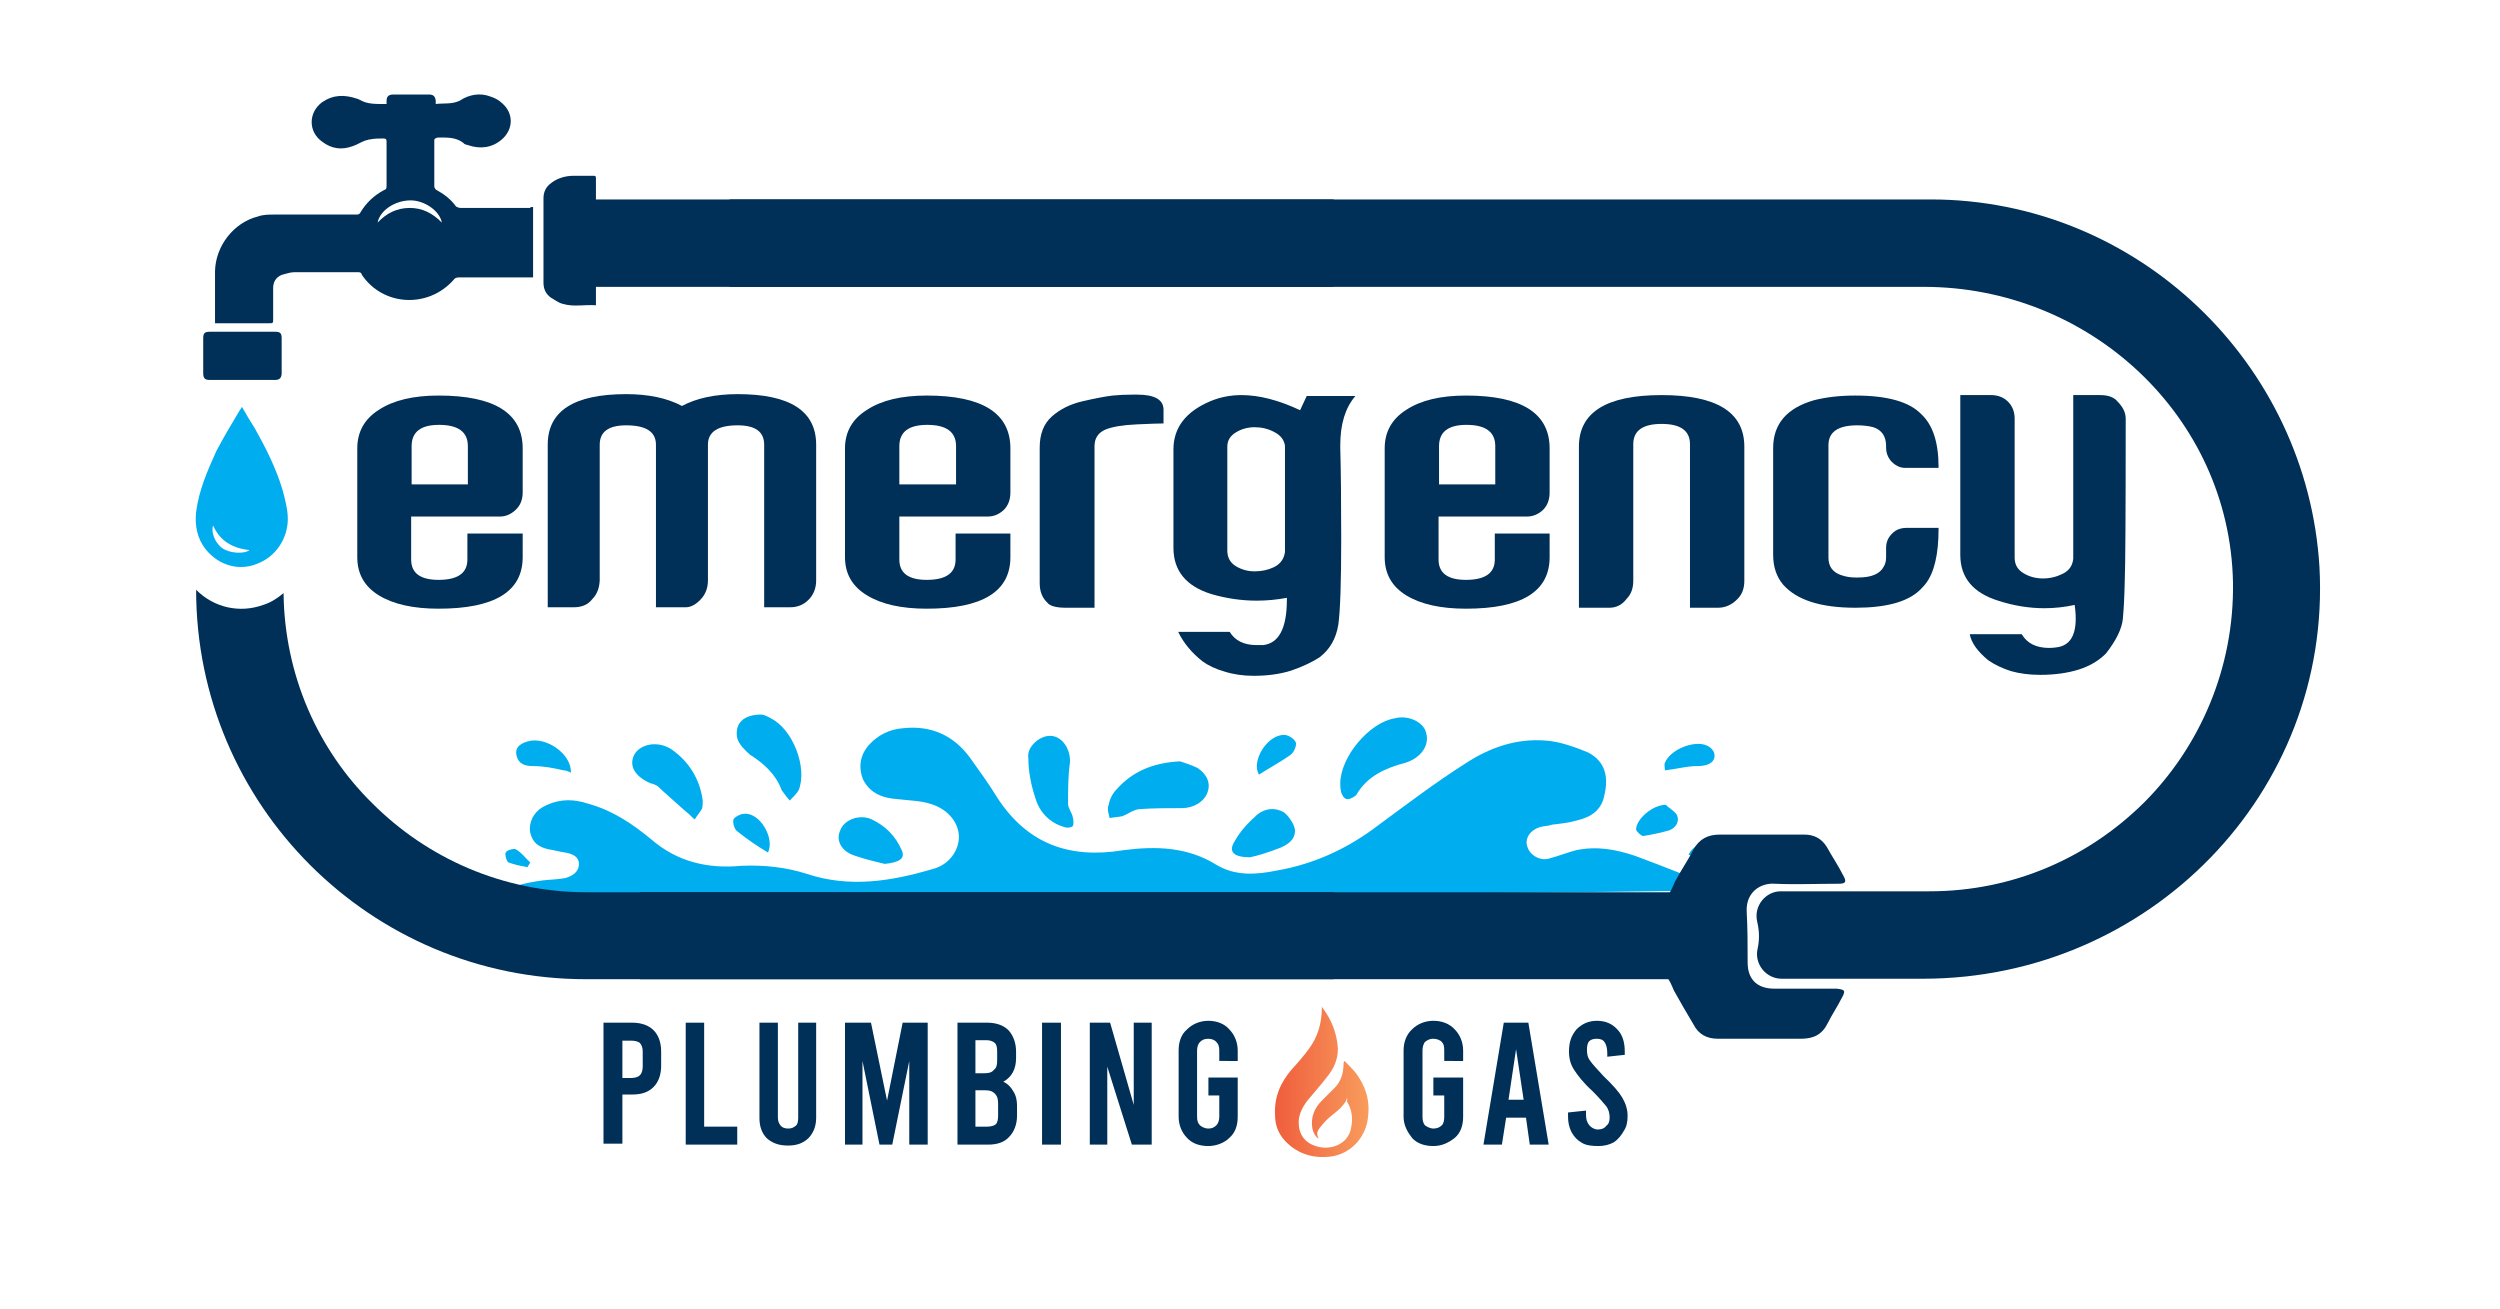
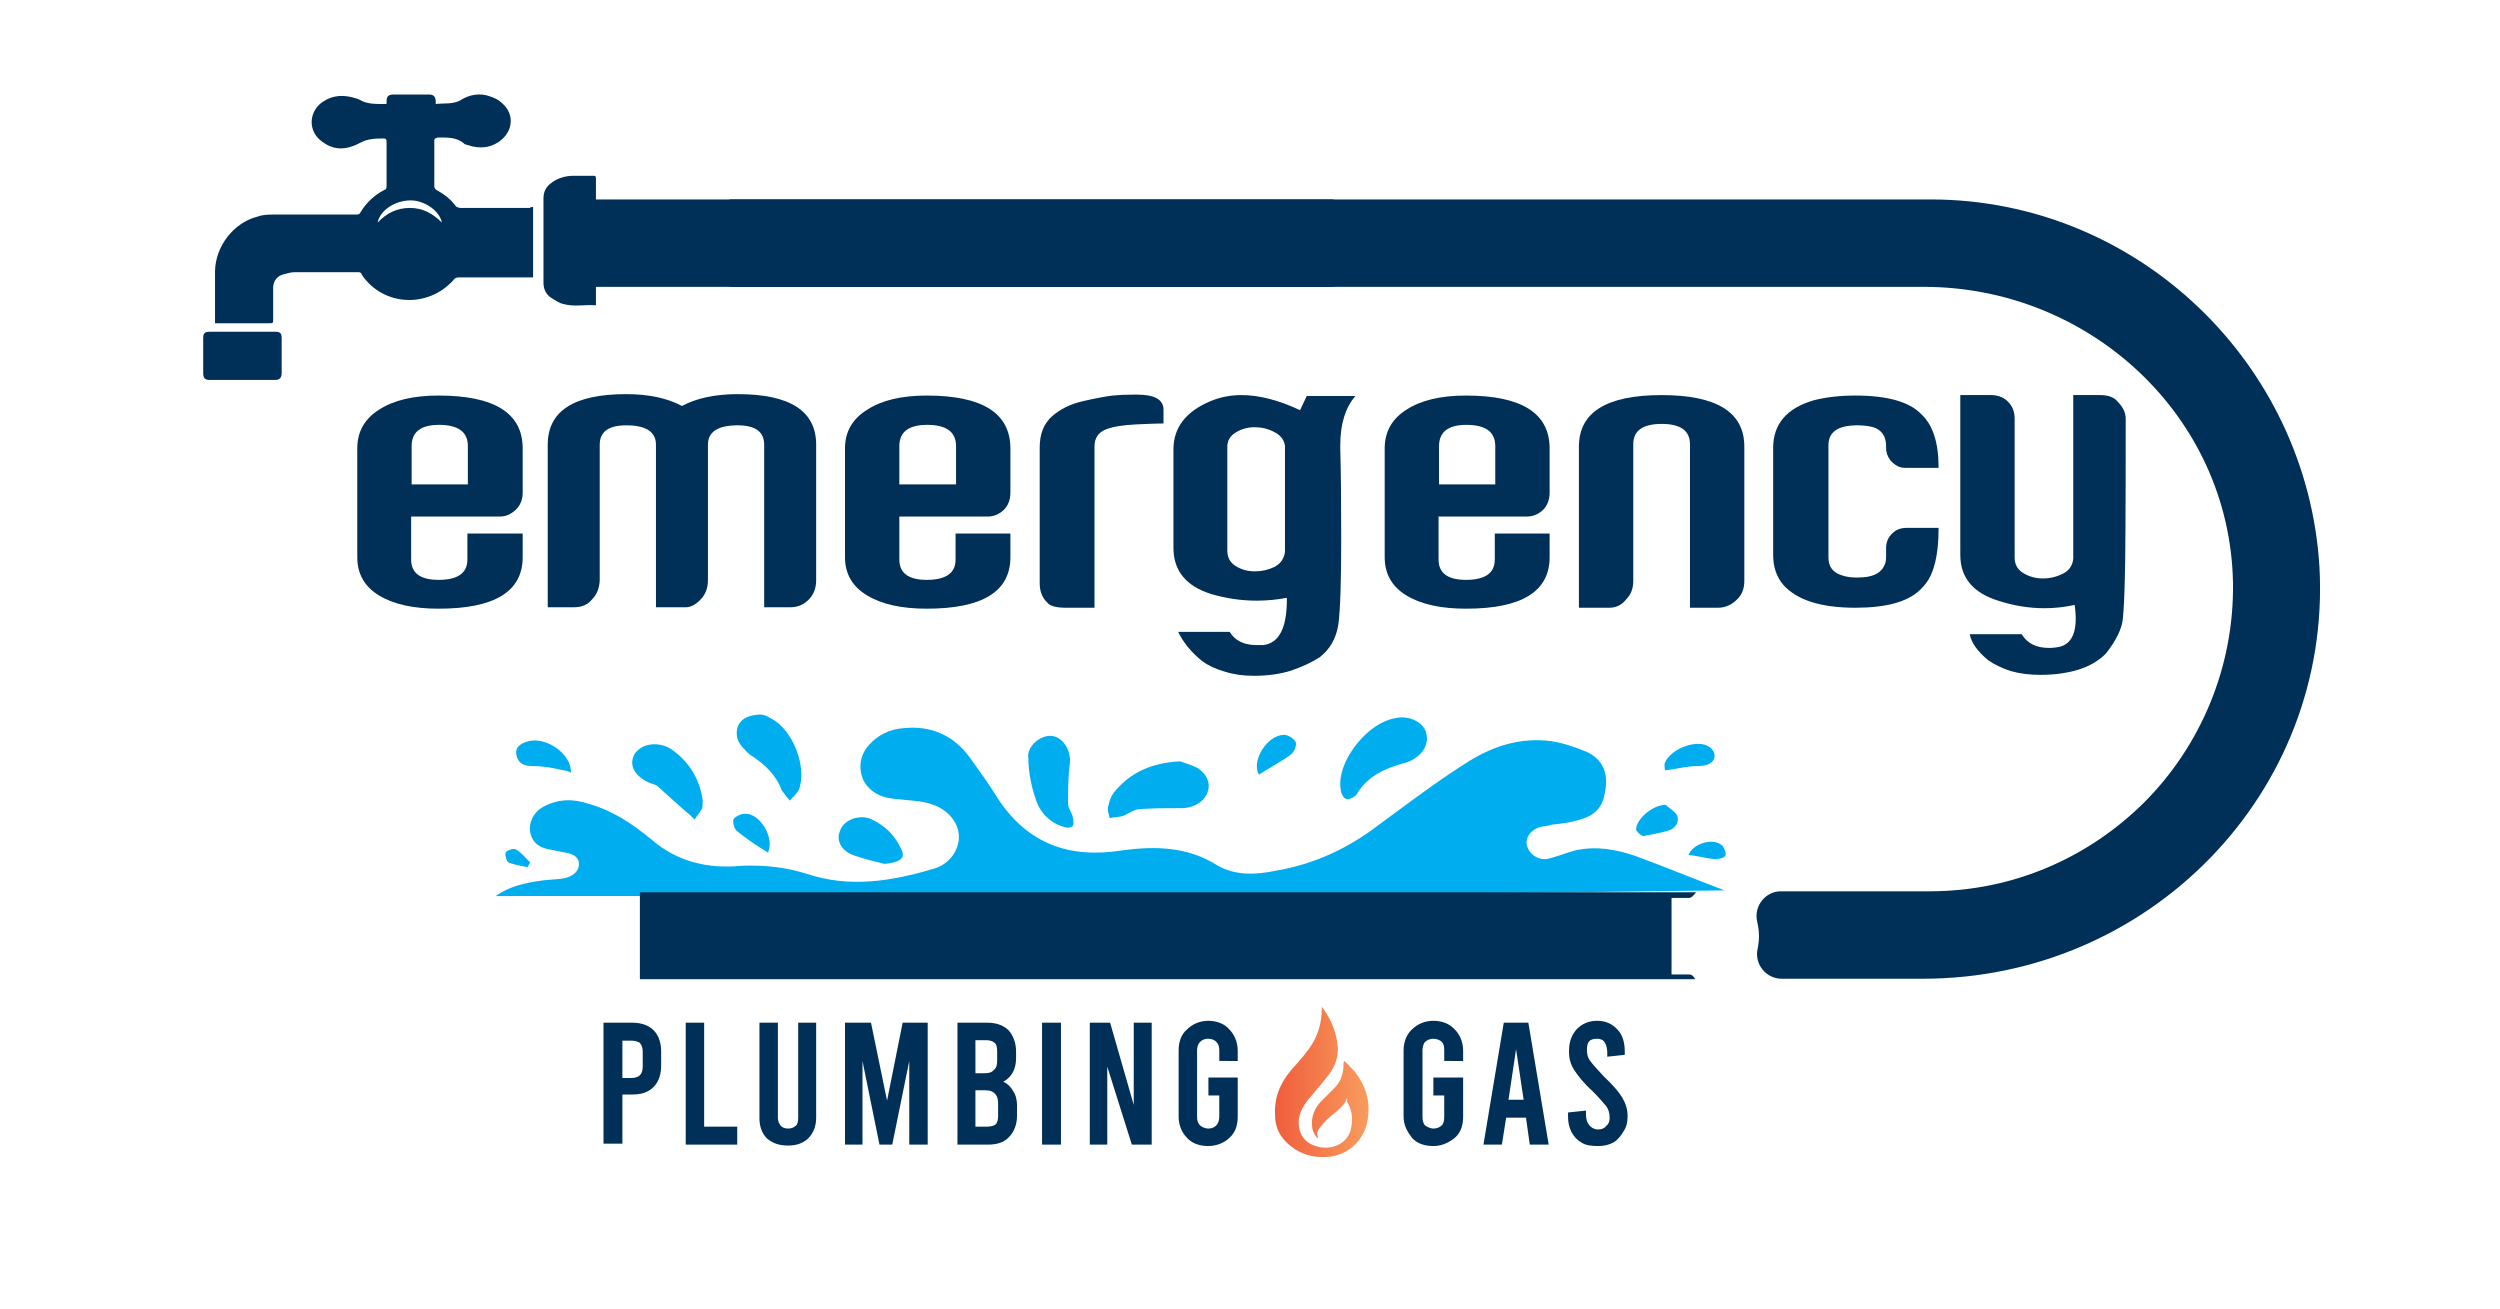
<svg xmlns="http://www.w3.org/2000/svg" version="1.2" viewBox="0 0 529 277" width="529" height="277">
  <defs>
    <clipPath clipPathUnits="userSpaceOnUse" id="cp1">
      <path d="m0-134h533.33v533.33h-533.33z" />
    </clipPath>
    <linearGradient id="P" gradientUnits="userSpaceOnUse" />
    <linearGradient id="g1" x2="1" href="#P" gradientTransform="matrix(19.795,0,0,31.865,269.725,228.914)">
      <stop stop-color="#f05d3c" />
      <stop offset="1" stop-color="#f89c5d" />
    </linearGradient>
    <clipPath clipPathUnits="userSpaceOnUse" id="cp2">
      <path d="m0-134h533.33v533.33h-533.33z" />
    </clipPath>
  </defs>
  <style>.a{fill:#00aeef}.b{fill:#002f57}.c{fill:url(#g1)}</style>
  <g clip-path="url(#cp1)">
    <path class="a" d="m104.9 189.6c2.9-2.1 6.3-2.8 9.9-3.3 1.6-0.2 3.3-0.2 4.8-0.5 1.4-0.4 2.9-1.2 2.9-3 0-1.7-1.7-2.2-2.9-2.4-1.3-0.2-2.3-0.5-3.6-0.7-2.1-0.5-3.3-1.4-3.8-3.5-0.4-2.1 0.7-4.3 2.6-5.4 3.1-1.7 6.2-1.9 9.8-0.7 5 1.4 9.2 4.2 13.2 7.5 5.4 4.7 11.9 6.3 19.1 5.6 4.8-0.2 9.4 0.3 13.8 1.7 9 3 17.8 1.6 26.6-1 3.6-0.9 5.6-4 5.6-6.8 0-3-2.3-5.9-6-7-2.1-0.7-4.6-0.7-6.9-1-3.2-0.2-5.9-1.2-7.4-4.2-1-2.6-0.6-5.2 1.3-7.3 1.9-2.1 4.4-3.3 7.1-3.5 6.1-0.7 10.9 1.6 14.3 6.3 2 2.8 3.9 5.4 5.8 8.5 6.3 9.6 15.1 12.9 26.6 11 6.9-0.9 13.6-0.7 19.7 3.1 4 2.4 8.4 2.1 12.8 1.2 8-1.4 15.1-4.7 21.6-9.7 6-4.4 11.9-8.9 18.2-12.9 5-3.3 10.7-5.4 17-4.9 3.1 0.2 6.3 1.4 9 2.5 3.7 1.9 4.4 5.2 3.5 9-0.6 3.3-2.9 4.7-5.8 5.4-1.7 0.5-3.6 0.7-5.3 0.9-0.8 0.3-1.9 0.3-2.5 0.5-2.3 0.7-3.3 2.6-2.7 4.2 0.6 1.9 2.9 3.1 4.8 2.4 1.9-0.5 3.6-1.2 5.5-1.7 4.4-0.9 8.3-0.2 12.5 1.2 6.5 2.4 12.8 5 18.9 7.3-86.1 1.2-173.1 1.2-260 1.2z" />
    <path class="a" d="m283.6 165.8c0-5.6 6.1-12.9 11.5-13.8 3-0.8 6.3 0.9 6.7 3.2 0.7 2.6-1.2 5.2-4.4 6.2-4.2 1.1-8.1 2.8-10.4 6.8-0.5 0.5-1.3 0.9-1.9 0.9-0.7 0-1.1-0.9-1.3-1.4-0.2-0.9-0.2-1.6-0.2-1.9z" />
    <path class="a" d="m249.7 161.1c0.8 0.3 2.3 0.7 3.7 1.4 2.1 1.4 2.8 3.3 2.1 5.2-0.8 2.1-3.1 3.3-5.4 3.3-3 0-5.9 0-8.8 0.2-1.3 0-2.5 1-3.8 1.5-0.8 0.2-1.7 0.2-2.7 0.4-0.2-0.9-0.6-1.9-0.2-2.8 0.2-1.2 0.8-2.4 1.7-3.3 3.1-3.5 7.3-5.6 13.4-5.9z" />
    <path class="a" d="m161.1 151.2c0.4 0 1.2 0.3 2 0.8 4.7 2.3 7.8 10.5 5.9 15.2-0.4 0.7-1.2 1.5-1.9 2.2-0.6-0.7-1.2-1.5-1.7-2.2-1.2-3.3-3.7-5.6-6.7-7.5-1-0.9-2.3-2.1-2.7-3.5-0.6-3.1 1.3-5 5.1-5z" />
    <path class="a" d="m222.2 155.7c2.5 0 4.4 2.8 4.2 5.7-0.4 2.8-0.4 5.8-0.4 8.7 0 0.9 0.8 1.8 1 2.8 0.2 0.7 0.2 1.6 0 1.9-0.4 0.4-1.4 0.4-1.8 0.2-3.2-0.9-5.3-3.3-6.1-6.1-0.9-2.6-1.5-5.7-1.5-8.5-0.4-2.3 2.3-4.7 4.6-4.7z" />
    <path class="a" d="m148.7 169.4c0 0.7 0 1.4-0.2 1.8-0.4 0.7-1.1 1.5-1.5 2.2-0.6-0.5-1.2-1.2-1.9-1.7-2.1-1.9-4-3.5-6-5.4-0.5-0.2-0.9-0.5-1.3-0.5-3.4-1.4-4.8-3.7-3.6-6.1 1.3-2.3 4.9-3 7.8-1.2 3.8 2.6 6.1 6.4 6.7 10.9z" />
    <path class="a" d="m187.2 182.8c-2.1-0.5-4.2-1-6.2-1.7-3-0.9-4.2-3.3-3.2-5.4 0.8-2.3 4.2-3.5 6.7-2.3 2.9 1.4 5 3.5 6.3 6.5 0.8 1.7-0.4 2.6-3.6 2.9z" />
-     <path class="a" d="m264.5 181.4c-3.5 0-4.6-1.2-3.3-3.3 1.2-2.2 2.9-4 4.8-5.7 1.7-1.4 3.8-1.6 5.7-0.5 1 0.8 2.1 2.4 2.3 3.6 0.2 2.1-1.5 3.3-3.4 4-2.3 0.9-4.6 1.6-6.1 1.9z" />
    <path class="a" d="m120.8 163.5c-0.6-0.3-1-0.5-1.6-0.5-2.1-0.5-4.2-0.9-6.5-0.9-1.7 0-3-0.5-3.4-2.2-0.4-1.6 0.6-2.5 2.3-3 3.8-1.2 9.4 2.6 9.2 6.6z" />
    <path class="a" d="m352.5 170.3c0.4 0.5 1.7 1.2 2.3 2.1 0.7 1.4-0.2 2.8-1.6 3.3-1.7 0.5-3.6 0.9-5.5 1.2-0.4 0-1.5-1-1.5-1.4 0-2.1 3.4-5.2 6.3-5.2z" />
    <path class="a" d="m266.4 163.9c-1.7-2.8 1.7-8.4 5.3-8.4 0.8 0 2.1 0.7 2.5 1.6 0.2 0.7-0.4 2.1-1.1 2.6-1.9 1.4-4.2 2.6-6.7 4.2z" />
    <path class="a" d="m359.4 157.4c1.9 0 3.4 1.1 3.4 2.5 0 1.5-1.5 2.2-3.6 2.2-1.9 0-3.5 0.4-5.4 0.7-0.4 0-1.1 0.2-1.5 0.2 0-0.5-0.2-1.2 0-1.6 0.9-2.2 4.2-4 7.1-4z" />
-     <path class="a" d="m162.5 180.4c-2.3-1.4-4.4-2.8-6.5-4.5-0.6-0.4-1-1.8-0.8-2.5 0.2-0.5 1.5-1.2 2.3-1.2 3.3-0.3 6.5 5.2 5 8.2z" />
+     <path class="a" d="m162.5 180.4c-2.3-1.4-4.4-2.8-6.5-4.5-0.6-0.4-1-1.8-0.8-2.5 0.2-0.5 1.5-1.2 2.3-1.2 3.3-0.3 6.5 5.2 5 8.2" />
    <path class="a" d="m357.3 180.9c0.9-2.4 5.3-3.8 7.2-1.9 0.4 0.5 0.8 1.6 0.6 2.1-0.4 0.5-1.5 0.7-2.3 0.7-1.9-0.2-3.6-0.7-5.5-0.9z" />
    <path class="a" d="m111.6 183.5c-1.5-0.3-2.7-0.5-4-1-0.4-0.2-0.8-1.6-0.6-2.1 0.2-0.5 1.7-0.9 2.1-0.7 1.3 0.7 2.1 1.9 3.1 2.8-0.2 0.3-0.4 0.7-0.6 1z" />
    <path class="b" d="m127.7 216.4h6.1c1.8 0 3.4 0.5 4.5 1.6 1.1 1.1 1.6 2.7 1.6 4.5v3c0 1.8-0.5 3.4-1.6 4.5-1.1 1.1-2.5 1.6-4.5 1.6h-2.1v10.4h-4zm5.9 11.7c0.7 0 1.5-0.2 1.8-0.6 0.4-0.3 0.6-1.1 0.6-1.8v-3.2c0-0.7-0.2-1.4-0.6-1.8-0.3-0.3-1.1-0.5-1.8-0.5h-1.9v7.9z" />
    <path class="b" d="m145.1 216.4h3.9v22h7v3.8h-10.9z" />
    <path class="b" d="m162.3 240.9q-1.6-1.6-1.6-4.3v-20.2h3.9v20.1c0 0.7 0.2 1.2 0.6 1.7q0.5 0.6 1.6 0.6c0.7 0 1.1-0.2 1.6-0.6 0.4-0.3 0.5-1 0.5-1.7v-20.1h3.8v20.1q0 2.6-1.6 4.3-1.6 1.6-4.3 1.6c-1.8 0-3.2-0.4-4.5-1.5z" />
    <path class="b" d="m196.3 216.4v25.8h-3.9v-17.7l-3.6 17.7h-2.7l-3.6-17.7v17.7h-3.7v-25.8h5.5l3.4 16.5 3.3-16.5z" />
    <path class="b" d="m214.4 230.9c0.6 0.9 0.8 2 0.8 3v2.2c0 1.8-0.6 3.4-1.7 4.5-1 1.1-2.5 1.6-4.4 1.6h-6.5v-25.8h6.3c1.8 0 3.4 0.5 4.5 1.6 1 1.1 1.6 2.7 1.6 4.5v1.4c0 2.3-0.9 4-2.7 5 0.9 0.4 1.6 1.1 2.1 2zm-8-10.8v7h1.8c0.9 0 1.6-0.1 2.1-0.7 0.6-0.5 0.7-1.1 0.7-2.1v-1.8c0-0.7-0.1-1.5-0.5-1.8-0.4-0.4-1.1-0.6-1.8-0.6zm4.8 13.5c0-0.9-0.1-1.6-0.7-2.2-0.5-0.5-1-0.7-2.1-0.7h-2v7.7h2.5c0.7 0 1.5-0.2 1.8-0.5 0.4-0.4 0.5-1.1 0.5-1.8z" />
    <path class="b" d="m220.5 216.4h4v25.8h-4z" />
    <path class="b" d="m230.6 216.4h4.3l5 17.4v-17.4h3.8v25.8h-4.2l-5.2-16.5v16.5h-3.7z" />
    <path class="b" d="m258 224.5v-2.2c0-0.9-0.2-1.4-0.6-1.8-0.3-0.4-1-0.7-1.7-0.7-0.8 0-1.3 0.2-1.8 0.7-0.4 0.4-0.6 1.1-0.6 1.8v14c0 0.9 0.2 1.4 0.6 1.8 0.3 0.3 1 0.7 1.8 0.7 0.7 0 1.2-0.2 1.7-0.7 0.4-0.4 0.6-1.1 0.6-1.8v-4.5h-2.3v-3.8h6.2v8.3c0 1.8-0.5 3.4-1.8 4.5-1 1-2.7 1.7-4.4 1.7-1.8 0-3.4-0.5-4.5-1.7-1.1-1.1-1.8-2.7-1.8-4.5v-14c0-1.8 0.5-3.4 1.8-4.5 1.1-1.1 2.7-1.8 4.5-1.8 1.7 0 3.4 0.6 4.4 1.8 1.1 1.1 1.8 2.7 1.8 4.5v2.2z" />
    <path class="b" d="m305.6 224.5v-2.2c0-0.9-0.1-1.4-0.5-1.8-0.3-0.4-1.1-0.7-1.8-0.7-0.7 0-1.2 0.2-1.8 0.7-0.3 0.4-0.5 1.1-0.5 1.8v14c0 0.9 0.2 1.4 0.5 1.8 0.4 0.3 1.1 0.7 1.8 0.7 0.7 0 1.3-0.2 1.8-0.7 0.4-0.4 0.5-1.1 0.5-1.8v-4.5h-2.3v-3.8h6.3v8.3c0 1.8-0.5 3.4-1.8 4.5-1.3 1-2.7 1.7-4.5 1.7-1.8 0-3.4-0.5-4.5-1.7-1-1.3-1.8-2.7-1.8-4.5v-14c0-1.8 0.6-3.4 1.8-4.5 1.1-1.1 2.7-1.8 4.5-1.8 1.8 0 3.4 0.6 4.5 1.8 1.1 1.1 1.8 2.7 1.8 4.5v2.2z" />
    <path class="b" d="m322.9 236.5h-4.2l-0.9 5.7h-3.9l4.3-25.8h5.2l4.3 25.8h-4zm-0.5-3.8l-1.6-10.7-1.6 10.7z" />
    <path class="b" d="m334.7 241.8c-0.9-0.5-1.6-1.2-2.2-2.3-0.5-1.1-0.7-2-0.7-3.2v-0.9l3.8-0.4v0.9c0 0.9 0.2 1.6 0.7 2.2 0.4 0.5 1.1 0.9 1.8 0.9 0.7 0 1.4-0.2 1.8-0.8 0.5-0.3 0.7-1 0.7-1.7 0-0.9-0.2-1.7-0.7-2.4-0.6-0.7-1.5-1.8-2.9-3.2-2-1.8-3.2-3.4-3.9-4.5-0.8-1.2-1.1-2.5-1.1-3.9 0-2 0.5-3.4 1.6-4.7 1.1-1.1 2.5-1.8 4.3-1.8 1.8 0 3.2 0.6 4.3 1.8 1.1 1.1 1.6 2.7 1.6 4.7v0.7l-3.7 0.4v-0.8c0-0.9-0.2-1.8-0.6-2.3-0.3-0.5-0.9-0.7-1.6-0.7q-1.1 0-1.6 0.5c-0.4 0.4-0.5 1.1-0.5 1.8 0 0.9 0.1 1.6 0.7 2.4 0.5 0.7 1.4 1.7 2.8 3.2 2 1.9 3.3 3.4 4 4.6q1.1 1.9 1.1 3.8c0 1.3-0.2 2.3-0.8 3.2-0.5 0.9-1.2 1.8-2.1 2.4-0.9 0.5-2 0.8-3.2 0.8-1.3 0-2.7-0.1-3.6-0.7z" />
  </g>
  <path class="c" d="m279.7 213.3q0 4.9-2.7 8.6c-1.1 1.5-2.3 2.9-3.6 4.3-2.5 2.9-3.8 6-3.6 9.7 0 2.2 0.7 4 2.2 5.6 2.7 2.8 6.1 3.7 9.8 3.2 4.3-0.7 7.4-4.3 7.7-8.6 0.4-3.6-0.7-6.6-2.8-9.3-0.8-0.9-1.5-1.6-2.2-2.3-0.2 0.3-0.2 0.3-0.2 0.5 0 2-0.5 3.8-1.9 5.2l-2.7 2.7c-1.6 1.6-2.4 3.6-2 5.9 0.2 0.9 0.7 1.8 1.3 2.1-0.4-0.9-0.4-1.4 0.3-2.3 0.4-0.5 0.9-1.1 1.4-1.6 0.9-0.9 2-1.6 2.9-2.5 0.5-0.6 1.3-1.3 1.4-2.2 0 0.2 0.2 0.2 0 0.8 0 0.1 0.2 0.1 0.2 0.3 0.9 1.6 1.1 3.4 0.7 5.2-0.1 0.9-0.5 1.6-1 2.3-1.5 1.8-4.2 2.4-6.5 1.6-2.3-0.7-3.6-2.5-3.6-5 0-1.8 0.9-3.4 2-4.8 1.3-1.6 2.7-3.1 3.9-4.7 1.5-1.8 2.4-3.7 2.4-6.1-0.2-3.2-1.3-6.1-3.3-8.7 0-0.2-0.1-0.2-0.1-0.2z" />
  <g clip-path="url(#cp2)">
    <path class="b" d="m357.4 206.2h-3.7v-16.2h3.6c0.7 0 1-0.5 1.6-1.2h-223.5v18.4h223.3c-0.4-0.7-0.7-1-1.3-1z" />
    <path class="b" d="m490.8 120c2.6 47.8-36.1 87.1-83.9 87.1h-29.9c-3.3 0-5.8-3.1-5.1-6.3q0.6-2.7 0-5.4l-0.1-0.5c-0.7-3.2 1.8-6.3 5-6.3h31.5c17.8 0 33.7-7.2 45.4-18.8 11.8-11.8 19.1-28.5 18.8-46.6-0.7-35.1-30.3-62.5-65.4-62.5h-281.4c0 0-0.1 0-0.1-0.2v-18.1c0 0 0-0.2 0.1-0.2h282.8c43.7 0 79.7 34.6 82.3 77.8z" />
    <path class="b" d="m112.8 43.8v14.9h-0.7-15q-0.8 0-1.1 0.5c-5.4 6.1-14.9 5.6-19.4-1-0.1-0.4-0.3-0.6-0.7-0.6h-13.6c-0.7 0-1.4 0.2-2.1 0.4-1.5 0.3-2.4 1.4-2.4 2.9v6.6c0 0.9 0 0.9-0.9 0.9h-10.7-0.7v-0.4-10.6c0.1-5.3 3.9-10.3 9.1-11.6 1.1-0.4 2.3-0.4 3.4-0.4h17.4c0.5 0 0.7-0.1 0.9-0.5 1.2-2 2.9-3.6 5-4.7 0.4-0.1 0.5-0.3 0.5-0.9v-9.3c0-0.5-0.1-0.7-0.7-0.7-0.9 0-1.9 0-2.8 0.2-0.4 0-0.6 0.2-0.9 0.2-0.9 0.3-1.8 0.9-2.7 1.2-2.4 0.9-4.5 0.6-6.5-0.9-3-2.1-3-6.2 0-8.4 2.4-1.6 4.7-1.6 7.4-0.7 0.2 0 0.3 0.2 0.5 0.2 1.6 1 3.6 0.9 5.4 0.9h0.3v-0.6c0-1 0.4-1.4 1.5-1.4h7 0.5c0.9 0 1.3 0.4 1.4 1.3v0.7c1.8-0.2 3.4 0.1 5.1-0.7 1.9-1.3 4.3-1.7 6.4-0.9 0.9 0.3 1.8 0.7 2.5 1.4 2.5 2.1 2.5 5.5 0 7.7-2.1 1.8-4.6 2.1-7.2 1.2-0.3-0.1-0.7-0.1-1-0.5-1.6-1.2-3.4-1.1-5.4-1.1-0.7 0.2-0.7 0.4-0.7 0.6v9.8c0 0.2 0.2 0.4 0.3 0.6 1.6 0.9 3.1 1.9 4.3 3.6 0.2 0.1 0.6 0.3 0.9 0.3h14.7c0.2-0.2 0.4-0.2 0.7-0.2zm-32.9 3.3c1.9-2 4.1-3.1 6.8-3.1 2.7 0 4.8 1.1 6.8 3.1-0.5-2.6-3.8-4.7-6.6-4.7-3.3 0-6.5 2.1-7 4.7z" />
-     <path class="a" d="m51.2 86.1c0.9 1.6 1.8 3.1 2.7 4.5 2.3 4.1 4.5 8.4 5.9 13.1 0.5 1.9 1.1 4.1 1.1 6.1 0 4.1-2.5 8-6.5 9.5-3.9 1.6-8.2 0.3-10.9-3.1-1.8-2.3-2.3-5-2-7.9 0.6-4.6 2.4-8.7 4.3-12.9 1.6-3 3.3-5.9 5-8.7 0 0 0.2-0.2 0.4-0.6zm-6.1 25.1c-0.5 1.4 0.4 3.6 1.8 4.7 1.6 1.2 4.7 1.4 5.9 0.5-3.7-0.4-6.3-2-7.7-5.2z" />
    <path class="b" d="m126.1 64.6c-2.3-0.2-4.7 0.4-7-0.3-0.9-0.2-1.6-0.8-2.5-1.3q-1.6-1.1-1.6-3.2v-17.8c0-1.4 0.5-2.5 1.8-3.4 1.2-0.9 2.9-1.4 4.5-1.4h4.3c0.3 0 0.5 0 0.5 0.5v26.7z" />
    <path class="b" d="m51.2 70.2h7c1.1 0 1.4 0.3 1.4 1.4v7.3c0 0.9-0.3 1.5-1.4 1.5h-13.8c-1.1 0-1.4-0.4-1.4-1.5v-7.3c0-1.1 0.3-1.4 1.4-1.4z" />
-     <path class="b" d="m282.2 188.8v18.4h-158.2c-45.6 0-82.5-36.9-82.5-82.4 3.8 3.8 9.2 5 14.2 3.2 1.6-0.5 3-1.4 4.3-2.5 0.2 17.4 7.3 33.2 18.8 44.5 11.6 11.6 27.6 18.8 45.3 18.8z" />
    <path class="b" d="m154.4 42.2h127.8v18.5h-127.8z" />
-     <path class="b" d="m375.5 187c4.5 0.2 9 0 13.5 0 1.6 0 1.8-0.4 1-1.8-1-2-2.3-3.9-3.4-5.9q-1.6-2.7-4.8-2.7h-17.9c-2.5 0-4.3 0.9-5.6 3.2-1.2 2.4-2.7 4.5-3.9 6.8-0.5 1.1-1.3 3.4-2.5 3.4h-3.8v16.4h3.8c1.1 0 1.8 2.1 2.3 3.2 1.3 2.3 2.7 4.8 4.1 7.1 1.1 2.2 2.9 3.1 5.2 3.1h17.6c2.7 0 4.5-0.9 5.7-3.4 0.9-1.8 2-3.4 2.9-5.2 0.9-1.6 0.7-1.8-1.1-2h-13.2c-3.6 0-5.6-2-5.6-5.5 0-3.6 0-7.2-0.2-10.8-0.2-4.1 2.9-6.1 5.9-5.9z" />
    <path class="b" d="m110.6 94.9v9.3q0 2.3-1.5 3.7-1.5 1.4-3.3 1.4h-18.8v9.1q0 4.3 5.8 4.3 6.1 0 6.1-4.3v-5.5h11.7v5q0 10.9-17.8 10.9-8 0-12.6-2.8-4.6-2.8-4.6-8.1v-23q0-5.3 4.6-8.2 4.6-3 12.6-3 17.8 0 17.8 11.2zm-23.5-0.5v8.1h11.9v-8.1q0-4.5-6.1-4.5-5.8 0-5.8 4.5z" />
    <path class="b" d="m144.3 85.9q4.7-2.5 11.8-2.5 16.6 0 16.6 10.7v28.7q0 2.4-1.5 4-1.6 1.7-4 1.7h-5.5v-34.4q0-4.1-5.6-4.1-6.3 0-6.3 4.1v28.7q0 2.4-1.5 4-1.6 1.7-3.2 1.7h-6.3v-34.4q0-4.1-6.3-4.1-5.6 0-5.6 4.1v28.7q-0.1 2.5-1.6 4-1.3 1.7-3.9 1.7h-5.5v-34.4q0-10.7 16.6-10.7 7.1 0 11.8 2.5z" />
    <path class="b" d="m213.8 94.9v9.3q0 2.3-1.4 3.7-1.5 1.4-3.4 1.4h-18.7v9.1q0 4.3 5.8 4.3 6.1 0 6.1-4.3v-5.5h11.6v5q0 10.9-17.7 10.9-8 0-12.6-2.8-4.7-2.8-4.7-8.1v-23q0-5.3 4.7-8.2 4.6-3 12.6-3 17.7 0 17.7 11.2zm-23.5-0.5v8.1h12v-8.1q0-4.5-6.1-4.5-5.9 0-5.9 4.5z" />
    <path class="b" d="m220 94.7q0-4.3 2.6-6.6 2.6-2.3 6.5-3.2 3.9-0.9 6.3-1.2 2-0.2 4.4-0.2h0.8q5.6 0 5.6 3.2v2.9q-1.4 0-5.7 0.2-4.4 0.2-6.6 1.1-2.3 1-2.3 3.5v34.2h-6q-3.2 0-4-1.1-1.6-1.5-1.6-4.1z" />
    <path class="b" d="m272.3 126.5q-3.2 0.6-6.4 0.6-4.8 0-9.6-1.4-8-2.5-8-9.8v-20.8q0-6.9 7.8-10.2 3.1-1.3 6.6-1.3 5.6 0 12.4 3.2l1.4-3h10.3q-3.2 3.7-3.2 10.4 0 0.3 0 0.6 0.2 7.2 0.2 19.3 0 13.5-0.6 18-0.7 4.5-4 7-2.5 1.6-6 2.8-3.5 1.1-7.9 1.1-3.4 0-6.2-0.9-2.8-0.8-4.7-2.2-3.4-2.7-5.1-6.2h10.9q1.7 2.8 5.7 2.8 0.7 0 1.4 0 5-0.6 5-9.6zm-0.4-32.2q-0.3-1.9-2.3-2.9-1.9-1-4.1-1-2.2 0-4 1.1-1.8 1.1-1.8 3v22q0 2.2 1.8 3.3 1.8 1.1 4 1.1 2.2 0 4.1-0.9 2-1 2.3-3.2z" />
    <path class="b" d="m327.9 94.9v9.3q0 2.3-1.4 3.7-1.5 1.4-3.4 1.4h-18.7v9.1q0 4.3 5.8 4.3 6.1 0 6.1-4.3v-5.5h11.6v5q0 10.9-17.7 10.9-8 0-12.6-2.8-4.6-2.8-4.6-8.1v-23q0-5.3 4.6-8.2 4.6-3 12.6-3 17.7 0 17.7 11.2zm-23.4-0.5v8.1h11.9v-8.1q0-4.5-6.1-4.5-5.8 0-5.8 4.5z" />
    <path class="b" d="m369.1 122.9q0 2.4-1.4 3.8-1.8 1.9-4.2 1.9h-5.9v-34.6q0-4.3-6-4.3-6 0-6 4.3v28.9q0 2.4-1.4 3.8-1.4 1.9-3.7 1.9h-6.4v-34.1q0-10.9 17.5-10.9 17.5 0 17.5 10.9z" />
    <path class="b" d="m392.6 83.7q10.1 0 13.9 3.9 3.7 3.4 3.7 11.2v0.2h-7.1q-1.7 0-3.1-1.6-0.9-1.2-0.9-2.6v-0.4q0-3.1-2.7-4-1.5-0.4-3.4-0.4-6.1 0-6.1 4.2v23.8q0 2.8 2.7 3.7 1.4 0.5 3 0.5h0.6q4.2 0 5.4-2.3 0.5-0.8 0.5-2v-2q0-2.2 2-3.6 1-0.6 2.3-0.6h6.8v0.2q0 8.2-2.8 11.7-0.2 0.3-1.2 1.3-3.9 3.7-13.6 3.7-11 0-15.3-4.9-2.1-2.5-2.1-6.3v-22.6q0-7.6 8.6-10.1 3.9-1 8.8-1z" />
    <path class="b" d="m439 128q-3.2 0.7-6.4 0.7-4.9 0-9.8-1.6-8-2.5-8-9.7v-33.8h6.5q2.2 0 3.6 1.4 1.4 1.4 1.4 3.6v29.4q0 2.2 1.9 3.3 1.8 1.1 4.1 1.1 2.2 0 4.2-1 2-1 2.2-3.2v-34.6h5.7q2.6 0 3.7 1.4 1.7 1.7 1.7 3.6 0 29.4-0.2 34.2-0.1 4.9-0.4 8.1-0.3 3.2-3.6 7.4-2.3 2.3-5.8 3.4-3.6 1.1-8.1 1.1-3.4 0-6.2-0.8-2.8-0.9-4.8-2.3-3.4-2.8-3.9-5.5h11q1.7 2.9 5.8 2.9 0.7 0 1.4-0.1 5.2-0.5 4-9z" />
  </g>
</svg>